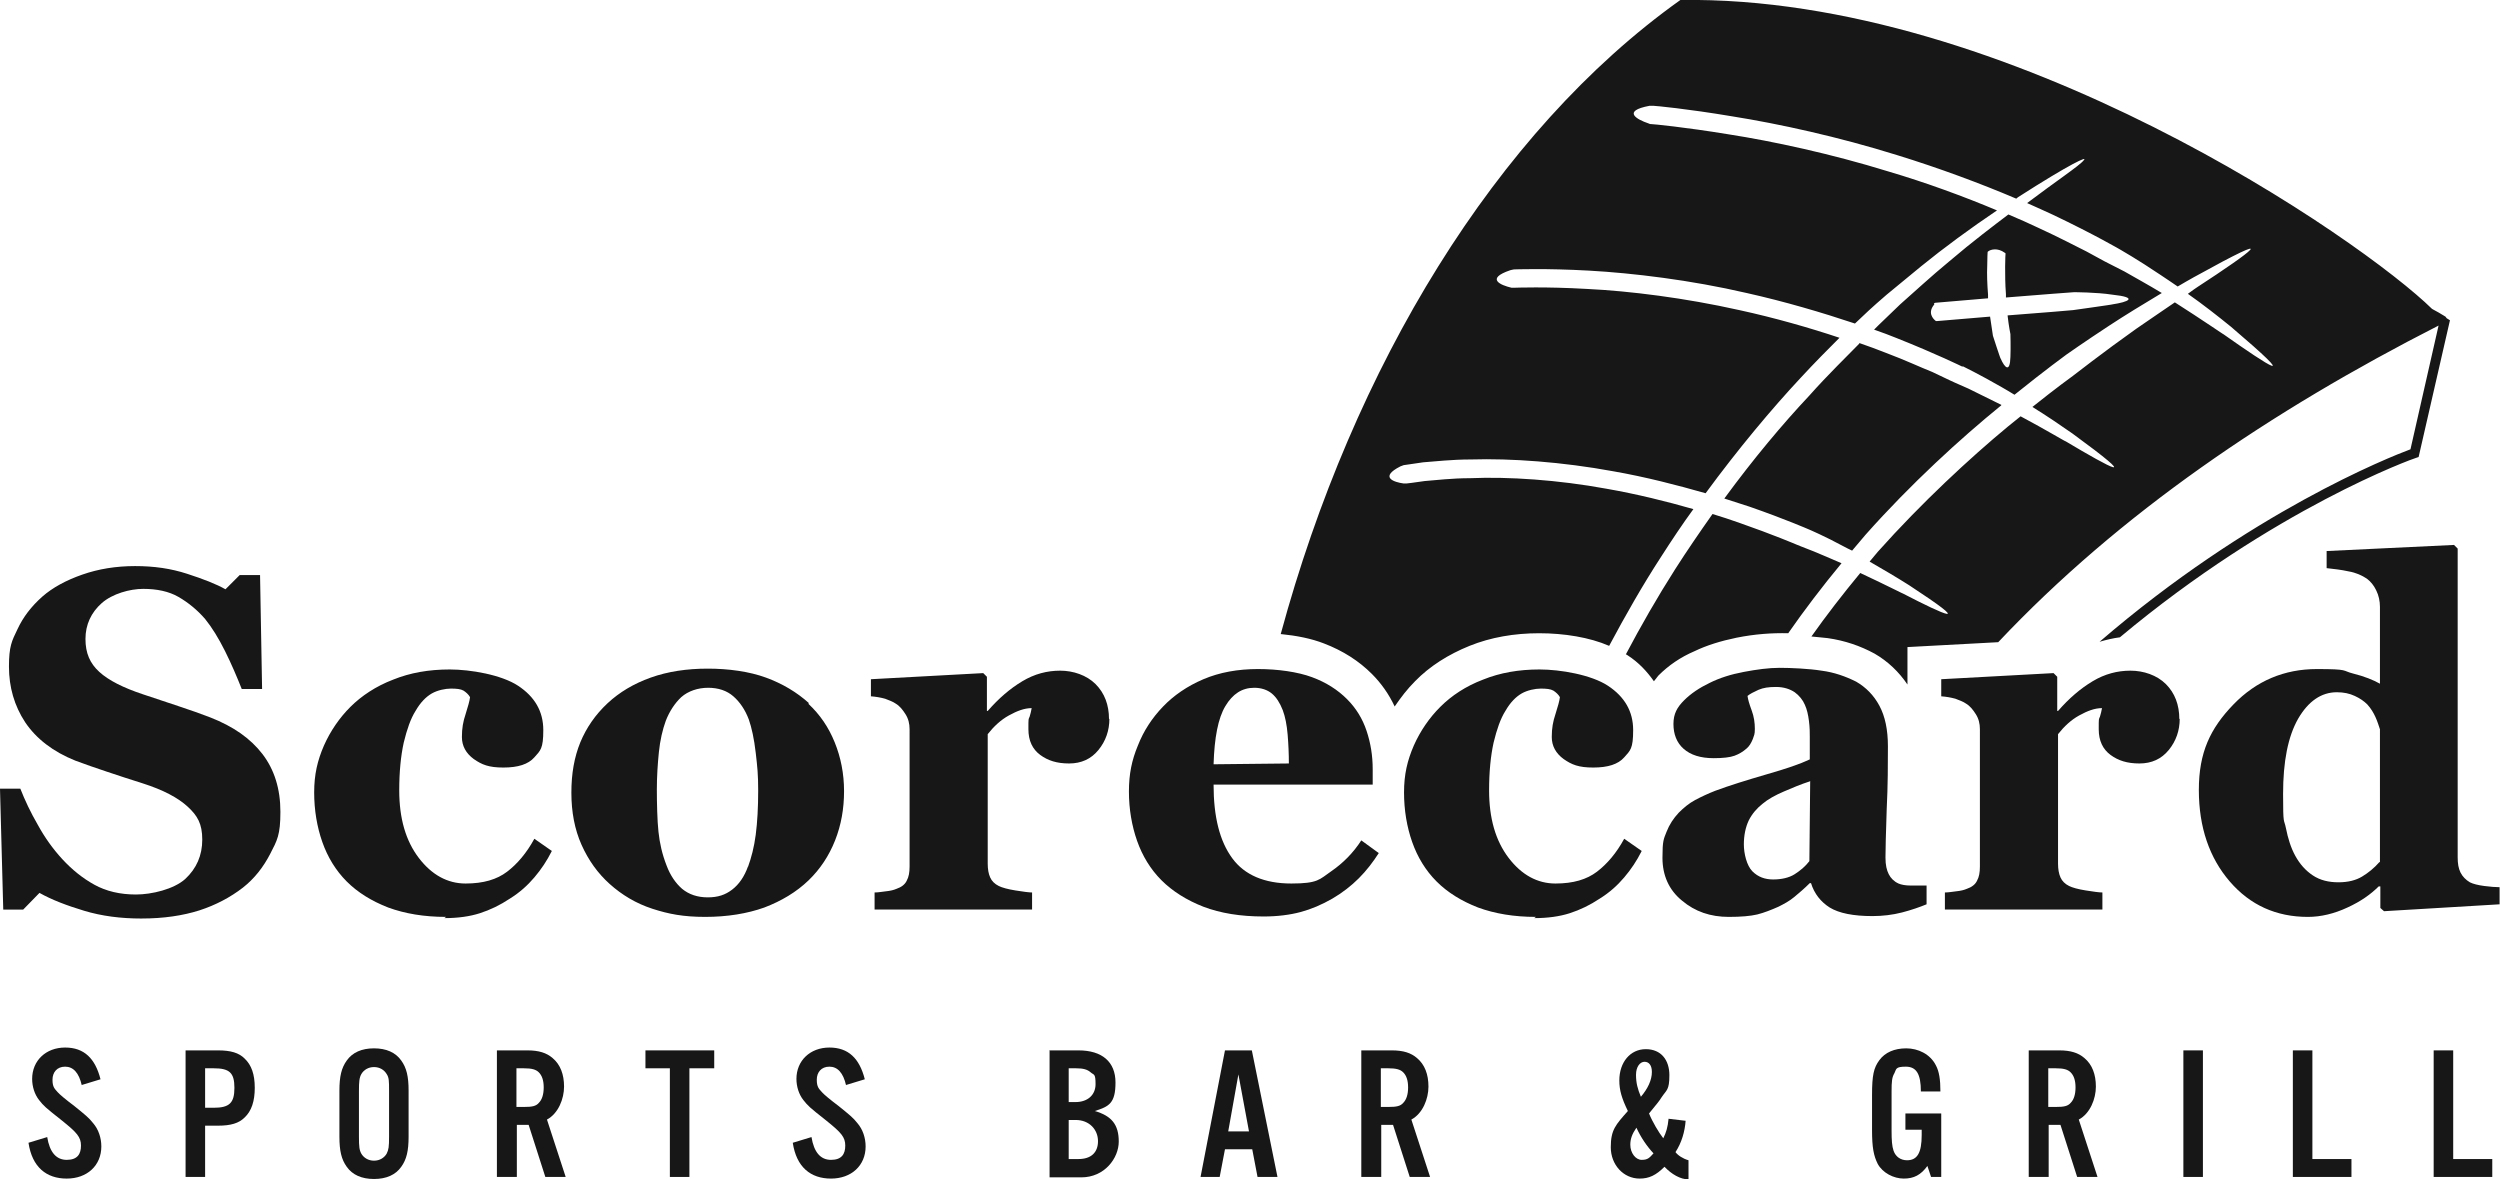
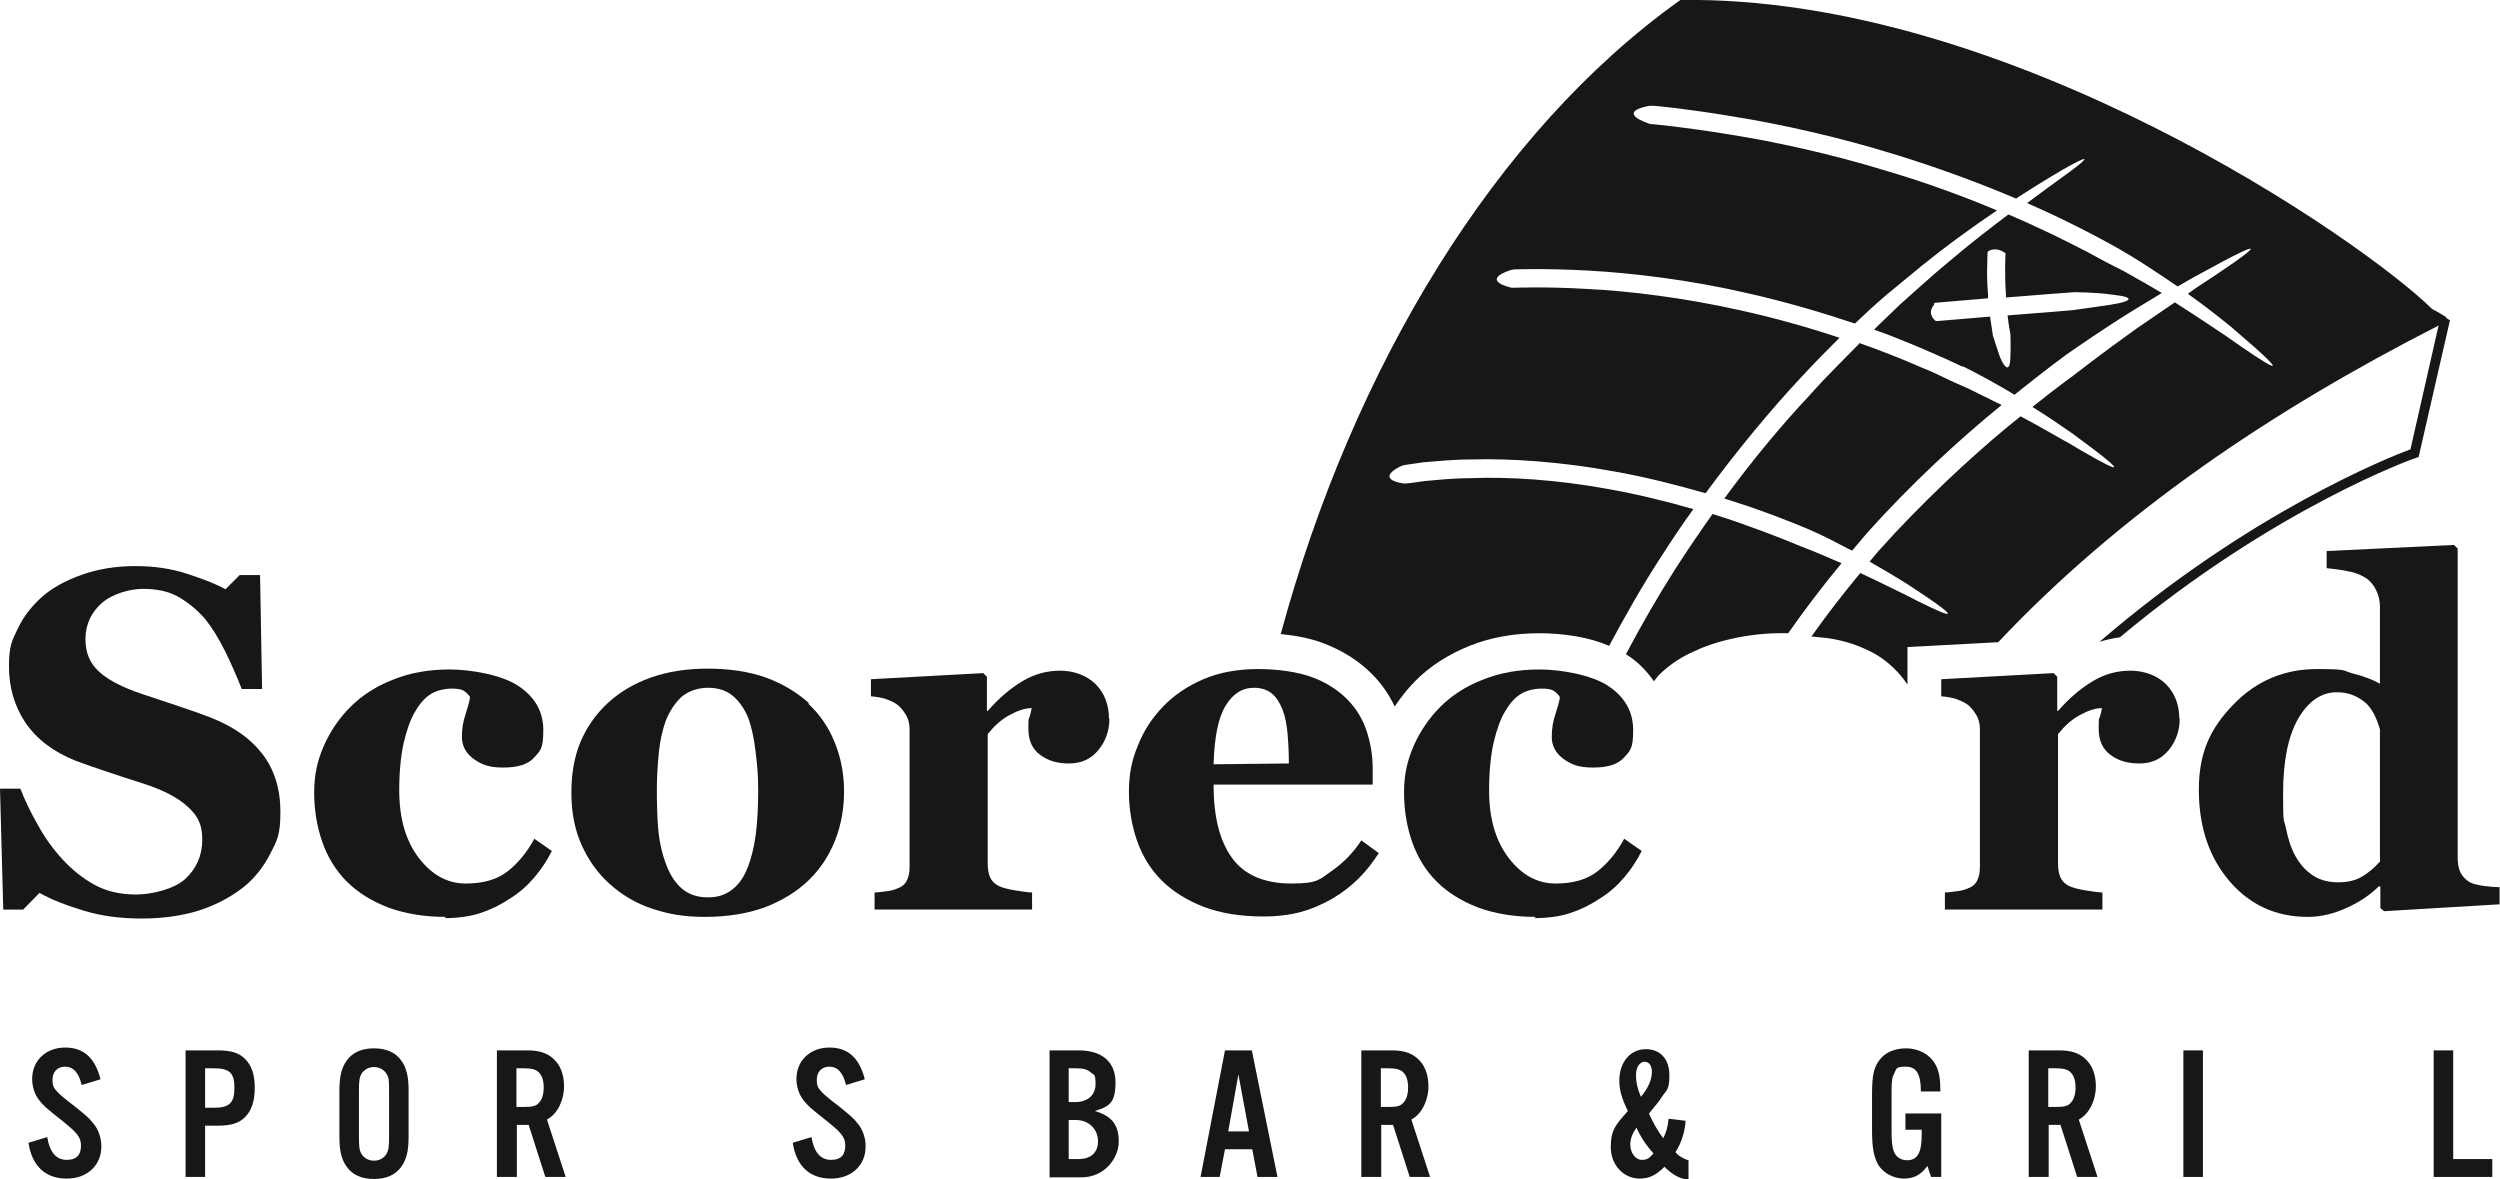
<svg xmlns="http://www.w3.org/2000/svg" id="b" data-name="Layer 2" viewBox="0 0 614.3 289.7">
  <g id="c" data-name="Layer 1">
    <g>
      <g>
        <path d="m34.7,225.7c-5,0-9.7-.6-14-1.9s-8-2.7-11-4.4l-4,4.1H.8l-.8-29.7h5c1.1,2.8,2.5,5.8,4.3,8.9,1.7,3.1,3.7,5.9,6,8.4,2.4,2.6,5,4.7,7.9,6.3s6.3,2.4,10.2,2.4,9.3-1.3,12.1-3.8c2.8-2.6,4.2-5.8,4.2-9.7s-1.2-5.9-3.6-8.1c-2.4-2.2-6-4.1-11-5.7-3.2-1-6.2-2-8.9-2.9-2.7-.9-5.3-1.8-7.7-2.7-5.5-2.2-9.6-5.4-12.3-9.4-2.7-4.1-4-8.7-4-13.7s.7-6.3,2.1-9.2c1.4-3,3.4-5.6,6.1-8,2.5-2.2,5.8-4,9.8-5.4s8.3-2.1,13-2.1,8.8.6,12.8,1.9c4,1.3,7.1,2.5,9.4,3.8l3.5-3.5h5l.5,28h-5c-1.2-3-2.5-6.1-4.1-9.3s-3.2-5.8-4.9-7.9c-1.9-2.2-4.1-4-6.5-5.4s-5.4-2-8.7-2-7.6,1.2-10.2,3.5-4,5.3-4,8.8,1.1,6,3.4,8.1c2.3,2.1,5.9,3.9,10.7,5.5,2.9,1,5.8,1.9,8.7,2.9,3,1,5.6,1.9,7.9,2.8,5.6,2.2,9.8,5.1,12.8,9,2.9,3.8,4.4,8.5,4.4,14.2s-.8,7-2.5,10.3c-1.7,3.3-3.9,6.1-6.7,8.3-3.1,2.4-6.7,4.3-10.7,5.6-4.1,1.3-8.8,2-14.2,2Z" fill="#181717" />
        <path d="m109.6,225.3c-5.4,0-10.1-.8-14.2-2.3-4.1-1.6-7.5-3.7-10.2-6.4-2.7-2.7-4.7-6-6-9.7-1.3-3.7-2-7.8-2-12.2s.8-7.8,2.4-11.5c1.6-3.6,3.8-6.8,6.5-9.5s6.3-5.1,10.5-6.7c4.2-1.7,8.8-2.5,13.9-2.5s12.7,1.3,16.8,4c4.1,2.7,6.2,6.3,6.2,10.9s-.7,5-2.2,6.7c-1.5,1.7-4,2.5-7.6,2.5s-5.3-.7-7.3-2.1c-1.9-1.4-2.9-3.2-2.9-5.4s.3-3.8.9-5.6c.6-1.9,1-3.3,1.1-4.2-.4-.7-1-1.2-1.6-1.6-.7-.4-1.7-.5-3.1-.5s-3.3.4-4.7,1.2c-1.4.8-2.8,2.2-4,4.3-1.2,1.9-2.1,4.5-2.9,7.8-.7,3.2-1.1,7.1-1.1,11.7,0,6.9,1.6,12.4,4.8,16.6s7.1,6.3,11.5,6.3,7.7-1,10.2-2.9,4.8-4.6,6.7-8.1l4.3,3c-1.2,2.4-2.6,4.5-4.3,6.5s-3.6,3.7-6,5.2c-2.4,1.6-4.9,2.8-7.4,3.6s-5.4,1.2-8.7,1.2Z" fill="#181717" />
        <path d="m198.6,172.9c2.9,2.7,5,5.8,6.5,9.5,1.5,3.7,2.3,7.7,2.3,12s-.7,8.3-2.2,12.1c-1.5,3.8-3.7,7.1-6.5,9.8-3,2.9-6.7,5.1-10.9,6.7-4.2,1.5-9.1,2.3-14.5,2.3s-9-.7-13-2c-4-1.3-7.5-3.4-10.5-6.1-2.9-2.6-5.2-5.8-6.9-9.6-1.7-3.8-2.5-8.1-2.5-12.8s.7-8.7,2.2-12.4c1.5-3.6,3.7-6.8,6.7-9.6,2.9-2.7,6.4-4.8,10.6-6.3,4.2-1.5,8.9-2.2,14-2.2s10.2.7,14.3,2.2,7.6,3.6,10.6,6.3Zm-14.8,40.1c.8-2.2,1.5-4.8,1.9-7.9.4-3.1.6-6.7.6-10.8s-.2-5.8-.6-9.3c-.4-3.5-1-6.2-1.7-8.2-.9-2.4-2.2-4.3-3.8-5.7-1.6-1.4-3.7-2.1-6.2-2.1s-4.9.8-6.6,2.3c-1.6,1.5-2.9,3.5-3.8,5.8-.8,2.2-1.4,4.8-1.7,7.7-.3,3-.5,6-.5,9.2s.1,7.7.4,10.4c.3,2.8.9,5.5,2,8.3.9,2.4,2.2,4.3,3.8,5.7,1.7,1.4,3.8,2.1,6.3,2.1s4.3-.6,6-1.9c1.7-1.3,3-3.2,3.9-5.7Z" fill="#181717" />
        <path d="m272.6,176.6c0,2.9-.9,5.5-2.7,7.7s-4.2,3.3-7.2,3.3-5.2-.7-7.1-2.1c-1.9-1.4-2.9-3.5-2.9-6.3s0-2.4.3-3.1c.2-.7.4-1.4.5-2.1-1.8,0-3.6.7-5.6,1.8-2,1.1-3.7,2.7-5.2,4.6v31.8c0,1.4.2,2.5.6,3.4.4.9,1.1,1.6,2.1,2.1.8.4,2.2.8,4.1,1.1,1.9.3,3.3.5,4.1.5v4.2h-38.7v-4.2c1,0,1.9-.2,2.9-.3,1-.1,1.8-.3,2.5-.6,1.2-.4,2.1-1.1,2.5-2,.5-.9.7-2,.7-3.5v-33.7c0-1.4-.3-2.6-1-3.7-.7-1.1-1.4-2-2.4-2.6-.7-.5-1.6-.8-2.6-1.2-1.1-.3-2.2-.5-3.5-.6v-4.2l27.6-1.5.9.9v8.4h.2c2.7-3.1,5.5-5.5,8.5-7.3s6.1-2.6,9.3-2.6,6.5,1.1,8.7,3.3c2.2,2.2,3.3,5.1,3.3,8.6Z" fill="#181717" />
        <path d="m338.8,209.6c-1.4,2.2-3,4.3-4.9,6.2-1.9,1.9-4.1,3.6-6.5,5-2.6,1.5-5.2,2.6-7.8,3.3s-5.7,1.1-9.1,1.1c-5.7,0-10.6-.8-14.8-2.4-4.1-1.6-7.6-3.8-10.3-6.5-2.7-2.7-4.7-6-6-9.7-1.3-3.7-2-7.8-2-12.1s.7-7.7,2.2-11.3c1.4-3.6,3.5-6.8,6.2-9.6,2.6-2.7,5.9-5,9.9-6.7,4-1.7,8.5-2.5,13.4-2.5s9.8.7,13.3,2,6.3,3.1,8.6,5.4c2.2,2.2,3.8,4.8,4.8,7.8,1,3,1.5,6.1,1.5,9.4v3.8h-39.1c0,7.9,1.5,13.9,4.6,18.1,3,4.1,7.9,6.2,14.5,6.2s6.9-1,9.8-3,5.4-4.5,7.4-7.6l4.4,3.2Zm-22.1-22c0-2.3-.1-4.7-.3-7.1-.2-2.4-.6-4.4-1.2-6-.7-1.8-1.6-3.2-2.7-4.1-1.1-.9-2.6-1.4-4.3-1.4-3,0-5.3,1.5-7.1,4.5-1.8,3-2.7,7.8-2.9,14.3l18.6-.2Z" fill="#181717" />
        <path d="m377.4,225.3c-5.4,0-10.1-.8-14.2-2.3-4.1-1.6-7.5-3.7-10.2-6.4-2.7-2.7-4.7-6-6-9.7-1.3-3.7-2-7.8-2-12.2s.8-7.8,2.4-11.5c1.6-3.6,3.8-6.8,6.5-9.5,2.8-2.8,6.3-5.1,10.5-6.7,4.2-1.7,8.8-2.5,13.9-2.5s12.7,1.3,16.8,4c4.1,2.7,6.2,6.3,6.2,10.9s-.7,5-2.2,6.7c-1.5,1.7-4,2.5-7.6,2.5s-5.3-.7-7.3-2.1c-1.9-1.4-2.9-3.2-2.9-5.4s.3-3.8.9-5.6c.6-1.9,1-3.3,1.1-4.2-.4-.7-1-1.2-1.6-1.6-.7-.4-1.7-.5-3.1-.5s-3.3.4-4.7,1.2c-1.4.8-2.8,2.2-4,4.3-1.2,1.9-2.1,4.5-2.9,7.8-.7,3.2-1.1,7.1-1.1,11.7,0,6.9,1.6,12.4,4.8,16.6s7.1,6.3,11.5,6.3,7.7-1,10.2-2.9,4.8-4.6,6.7-8.1l4.3,3c-1.2,2.4-2.6,4.5-4.3,6.5s-3.6,3.7-6,5.2c-2.4,1.6-4.9,2.8-7.4,3.6s-5.4,1.2-8.7,1.2Z" fill="#181717" />
-         <path d="m473.4,222.2c-1.7.7-3.7,1.4-6,2-2.3.6-4.8.9-7.3.9-4.7,0-8.2-.7-10.5-2.1-2.2-1.4-3.8-3.4-4.6-6h-.3c-1.3,1.3-2.6,2.4-3.8,3.4s-2.5,1.7-3.9,2.4c-1.8.8-3.6,1.5-5.2,1.9-1.7.4-4,.6-7,.6-4.5,0-8.3-1.3-11.5-4-3.2-2.6-4.8-6.2-4.8-10.5s.3-4.6,1-6.4c.7-1.8,1.7-3.3,3-4.7,1.2-1.2,2.5-2.3,4-3.1,1.5-.8,3.2-1.6,5-2.3,3.5-1.3,7.7-2.6,12.5-4,4.9-1.4,8.4-2.6,10.7-3.7v-5.6c0-1,0-2.2-.2-3.8-.2-1.6-.5-2.9-1-4-.5-1.2-1.4-2.3-2.5-3.1-1.2-.8-2.7-1.3-4.6-1.3s-3.1.2-4.3.7c-1.1.5-2.1,1-2.7,1.5.1.8.4,1.9,1,3.5s.8,3.1.8,4.6-.2,1.5-.5,2.5c-.4,1-.9,1.8-1.5,2.3-.9.8-1.9,1.4-3,1.8s-2.8.6-5.1.6c-3.3,0-5.7-.8-7.4-2.3s-2.5-3.6-2.5-6.1.9-4.1,2.6-5.8c1.7-1.7,3.8-3.1,6.3-4.3,2.4-1.2,5.2-2.1,8.4-2.7,3.2-.6,6.1-1,8.8-1s7.2.2,10.3.7c3.1.4,5.9,1.4,8.5,2.7,2.4,1.4,4.3,3.3,5.7,5.9,1.4,2.6,2.1,5.9,2.1,10s0,9.5-.3,15.5c-.2,6-.3,9.9-.3,11.8s.3,3.1.8,4.1,1.3,1.8,2.4,2.3c.7.3,1.7.5,3.1.5,1.4,0,2.7,0,3.8,0v4.2Zm-28.7-30.2c-2.2.7-4.3,1.6-6.4,2.5-2.1.9-3.9,1.9-5.2,3-1.4,1.1-2.6,2.5-3.4,4.1-.8,1.7-1.2,3.7-1.2,5.9s.7,5.2,2.1,6.6,3.1,2,5.1,2,3.9-.4,5.3-1.3,2.6-1.9,3.6-3.2l.2-19.7Z" fill="#181717" />
        <path d="m535.6,176.6c0,2.9-.9,5.5-2.7,7.7s-4.2,3.3-7.2,3.3-5.2-.7-7.1-2.1c-1.9-1.4-2.9-3.5-2.9-6.3s0-2.4.3-3.1c.2-.7.4-1.4.5-2.1-1.8,0-3.6.7-5.6,1.8-2,1.1-3.7,2.7-5.2,4.6v31.8c0,1.4.2,2.5.6,3.4.4.9,1.1,1.6,2.1,2.1.8.4,2.2.8,4.1,1.1,1.9.3,3.3.5,4.1.5v4.2h-38.7v-4.2c1,0,1.9-.2,2.9-.3,1-.1,1.8-.3,2.5-.6,1.2-.4,2.1-1.1,2.5-2,.5-.9.7-2,.7-3.5v-33.7c0-1.4-.3-2.6-1-3.7-.7-1.1-1.4-2-2.4-2.6-.7-.5-1.6-.8-2.6-1.2-1.1-.3-2.2-.5-3.5-.6v-4.2l27.6-1.5.9.9v8.4h.2c2.7-3.1,5.5-5.5,8.5-7.3s6.1-2.6,9.3-2.6,6.5,1.1,8.7,3.3c2.2,2.2,3.3,5.1,3.3,8.6Z" fill="#181717" />
        <path d="m614.3,222.2l-28.5,1.7-.9-.8v-5.3h-.4c-1.9,1.9-4.4,3.7-7.7,5.2-3.2,1.5-6.5,2.3-9.7,2.3-7.8,0-14.2-2.9-19.2-8.7-5-5.8-7.6-13.3-7.6-22.5s2.8-15.1,8.5-21c5.6-5.8,12.5-8.7,20.5-8.7s6.1.4,8.9,1.1,5,1.6,6.6,2.5v-18.9c0-1.4-.3-2.8-.9-4-.6-1.3-1.4-2.2-2.3-2.9-1.2-.8-2.7-1.5-4.5-1.8-1.8-.4-3.6-.6-5.4-.8v-4.2l31.3-1.5.9.9v75.9c0,1.5.2,2.7.7,3.7s1.3,1.8,2.3,2.4c.8.4,2,.7,3.5.9,1.6.2,2.8.3,3.8.3v4.2Zm-29.5-10.3v-32.7c-.3-.9-.6-1.9-1.1-3-.5-1.1-1.1-2.1-2-3.1-.8-.8-1.8-1.5-3.1-2.1-1.3-.6-2.7-.9-4.4-.9-3.8,0-7,2.2-9.5,6.5-2.5,4.4-3.7,10.5-3.7,18.5s.2,5.9.7,8.4,1.2,4.8,2.3,6.8c1.1,2,2.5,3.6,4.3,4.8s3.9,1.7,6.3,1.7,4.3-.5,5.8-1.4c1.5-.9,3-2.1,4.3-3.6Z" fill="#181717" />
      </g>
      <g>
        <path d="m20.1,266.7c-.7-3.1-2.1-4.6-4.1-4.6s-3.1,1.4-3.1,3.2.5,2.2,1.3,3.1q.8.9,4.1,3.4c2.6,2.1,3.6,2.9,4.6,4.2,1.3,1.5,2,3.6,2,5.7,0,4.7-3.5,7.9-8.5,7.9s-8.5-2.8-9.4-8.8l4.6-1.4c.6,3.7,2.2,5.6,4.8,5.6s3.5-1.4,3.5-3.5-1-3.2-4.6-6.1c-4.3-3.4-4.5-3.6-5.7-5.1-1.1-1.4-1.7-3.3-1.7-5.2,0-4.5,3.4-7.7,8.1-7.7s7.4,2.7,8.7,7.8l-4.6,1.4Z" fill="#181717" />
        <path d="m50.4,289.2h-4.8v-31.1h8c3.1,0,5.1.6,6.5,2,1.7,1.6,2.5,3.9,2.5,7.2s-.8,5.7-2.5,7.3c-1.4,1.4-3.4,2-6.5,2h-3.2v12.6Zm2.1-17c3.9,0,5.1-1.2,5.1-4.9s-1.2-4.8-5.1-4.8h-2.1v9.7h2.1Z" fill="#181717" />
        <path d="m100.4,279.3c0,3.5-.5,5.6-1.8,7.4-1.4,2-3.7,3-6.7,3s-5.3-1-6.7-3c-1.3-1.8-1.8-3.9-1.8-7.4v-11.3c0-3.5.5-5.6,1.8-7.4,1.4-2,3.7-3,6.7-3s5.3,1,6.7,3c1.3,1.8,1.8,3.9,1.8,7.4v11.3Zm-12.2,0c0,2.5.1,3.3.6,4.2.6,1,1.7,1.7,3.1,1.7s2.5-.7,3.1-1.7c.5-1,.6-1.7.6-4.2v-11.2c0-2.5,0-3.3-.6-4.2-.6-1-1.7-1.7-3.1-1.7s-2.5.7-3.1,1.7c-.5.9-.6,1.8-.6,4.2v11.2Z" fill="#181717" />
        <path d="m126.9,289.2h-4.8v-31.1h7.5c2.8,0,4.7.6,6.2,1.9,1.9,1.6,2.8,4,2.8,7s-1.4,6.6-4.2,8.1l4.6,14.1h-5l-4.1-12.8h-2.9v12.8Zm1.8-17.2c2.1,0,3-.2,3.7-1,.8-.8,1.2-2.1,1.2-3.8s-.4-2.9-1.2-3.7c-.7-.7-1.7-1-3.7-1h-1.8v9.5h1.8Z" fill="#181717" />
-         <path d="m169.4,289.2h-4.8v-26.7h-6v-4.4h16.9v4.4h-6.1v26.7Z" fill="#181717" />
        <path d="m207.9,266.7c-.7-3.1-2.1-4.6-4.1-4.6s-3.1,1.4-3.1,3.2.5,2.2,1.3,3.1q.8.9,4.1,3.4c2.6,2.1,3.6,2.9,4.6,4.2,1.3,1.5,2,3.6,2,5.7,0,4.7-3.5,7.9-8.5,7.9s-8.5-2.8-9.4-8.8l4.6-1.4c.6,3.7,2.2,5.6,4.8,5.6s3.5-1.4,3.5-3.5-1-3.2-4.6-6.1c-4.3-3.4-4.5-3.6-5.7-5.1-1.1-1.4-1.7-3.3-1.7-5.2,0-4.5,3.4-7.7,8.1-7.7s7.4,2.7,8.7,7.8l-4.6,1.4Z" fill="#181717" />
        <path d="m257.8,258.1h7.2c5.8,0,9.1,2.8,9.1,7.9s-1.6,5.9-5.1,7c4.2,1.2,5.9,3.4,5.9,7.5s-3.5,8.8-9.2,8.8h-7.8v-31.1Zm6.5,12.7c2.9,0,4.9-1.7,4.9-4.4s-.4-2.2-1.2-2.9c-.8-.7-1.8-1-3.6-1h-1.8v8.3h1.7Zm.7,14c3.1,0,4.8-1.6,4.8-4.4s-2.1-5.2-5.5-5.2h-1.7v9.6h2.4Z" fill="#181717" />
        <path d="m301,282.4l-1.3,6.8h-4.7l6-31.1h6.6l6.3,31.1h-4.9l-1.3-6.8h-6.6Zm3.3-18.4l-2.5,14h5.1l-2.6-14Z" fill="#181717" />
        <path d="m339.3,289.2h-4.8v-31.1h7.5c2.8,0,4.7.6,6.2,1.9,1.9,1.6,2.8,4,2.8,7s-1.4,6.6-4.2,8.1l4.6,14.1h-5l-4.1-12.8h-2.9v12.8Zm1.8-17.2c2.1,0,3-.2,3.7-1,.8-.8,1.2-2.1,1.2-3.8s-.4-2.9-1.2-3.7c-.7-.7-1.7-1-3.7-1h-1.8v9.5h1.8Z" fill="#181717" />
        <path d="m414.2,275.3c-.2,2.8-1,5.5-2.5,7.8.6.8,1.8,1.6,3.2,2v4.7c-2,0-4.2-1.3-5.9-3.1-2.1,2.1-3.8,2.9-6.1,2.9-4,0-7.1-3.4-7.1-7.7s1.2-5.5,4.2-8.9c-1.5-3.1-2.1-5.1-2.1-7.5,0-4.5,2.7-7.7,6.5-7.7s5.8,2.7,5.8,6.4-.7,3.6-1.9,5.4c-.7,1.1-.9,1.3-3.1,4,.8,2,2.4,4.7,3.5,6.1.7-1.4,1.1-2.7,1.3-4.8l4.2.5Zm-13.6,6c0,2,1.3,3.7,2.8,3.7s1.9-.5,2.9-1.6c-1.6-1.7-3.1-3.9-4.2-6.3-1.1,1.6-1.5,2.8-1.5,4.2Zm5.3-17.9c0-1.6-.7-2.5-1.8-2.5s-2.1,1.2-2.1,3.2.4,3.5,1.2,5.4c1.7-2,2.7-4.1,2.7-6.1Z" fill="#181717" />
        <path d="m477,273.7v15.5h-2.5l-.9-2.7c-1.6,2.2-3.3,3.1-5.8,3.1s-5.2-1.4-6.4-3.6c-1-2-1.4-4-1.4-8.3v-8.6c0-4.9.4-6.7,1.8-8.6,1.4-1.9,3.7-2.9,6.6-2.9s5.9,1.4,7.3,4.2c.8,1.5,1.1,3.5,1.1,6.4h-4.8c0-4.3-1.1-6.1-3.7-6.1s-2.3.6-2.8,1.6c-.6,1-.7,2-.7,4.5v9.5c0,2.6.1,3.9.5,5.1.5,1.4,1.7,2.3,3.3,2.3,2.5,0,3.6-1.8,3.6-6.2v-1.3h-4v-4h8.8Z" fill="#181717" />
        <path d="m503.3,289.2h-4.8v-31.1h7.5c2.8,0,4.7.6,6.2,1.9,1.9,1.6,2.8,4,2.8,7s-1.4,6.6-4.2,8.1l4.6,14.1h-5l-4.1-12.8h-2.9v12.8Zm1.8-17.2c2.1,0,3-.2,3.7-1,.8-.8,1.2-2.1,1.2-3.8s-.4-2.9-1.2-3.7c-.7-.7-1.7-1-3.7-1h-1.8v9.5h1.8Z" fill="#181717" />
        <path d="m541.3,289.2h-4.8v-31.1h4.8v31.1Z" fill="#181717" />
-         <path d="m568.2,284.8h9.6v4.4h-14.4v-31.1h4.8v26.7Z" fill="#181717" />
        <path d="m602.8,284.8h9.6v4.4h-14.4v-31.1h4.8v26.7Z" fill="#181717" />
      </g>
      <path d="m482.3,90s4.1,2,9.5,5.1c1,.6,2.1,1.2,3.2,1.9,7.7-6.2,12.8-9.9,12.8-9.9,0,0,4.4-3.1,10.5-7.1,3.8-2.5,8.4-5.3,12.9-8-3.3-2-6.6-3.8-9.2-5.3-2.9-1.5-4.9-2.5-4.9-2.5,0,0-1.6-.9-4.4-2.4-2.8-1.4-6.8-3.5-11.8-5.8-2.3-1.1-4.8-2.2-7.4-3.3-3.3,2.5-9,6.8-14.5,11.5-4.5,3.7-8.8,7.7-12.1,10.6-3.2,3.1-5.3,5.1-5.3,5.1,0,0-.4.4-1.1,1.1,2,.7,3.9,1.4,5.6,2.1,9.8,3.9,16.1,7,16.1,7Zm-7.1-15.4s.2-.2.3-.2c.2,0,6.1-.5,13-1.1,0-.3,0-.6,0-.9-.2-2.5-.3-5.1-.2-7.1,0-2,.1-3.3.1-3.4,0,0,0,0,.1-.1.6-.5,2.3-1,4.1.3,0,0,.2.1.2.2,0,0-.1,1.3-.1,3.2,0,1.9,0,4.3.2,6.8,0,.3,0,.5,0,.8,8.4-.7,16.7-1.3,16.7-1.3,0,0,5.5,0,9.4.6,6.6.7,4,1.8,0,2.4.4,0-9.6,1.4-9.6,1.4,0,0-7.9.7-16.1,1.3.3,2.7.7,4.6.7,4.6,0,0,.1,3.3,0,5.6-.1,4-1.4,2.7-2.4.4,0,.3-1.9-5.6-1.9-5.6,0,0-.3-2-.7-4.7-6.9.6-12.9,1.1-13.1,1.1,0,0-.1,0-.2,0-.8-.6-2.1-2.1-.4-4.1Zm-18.4,9.9c-3,3.1-7.4,7.3-12.3,12.8-6.4,6.8-13.7,15.5-20.8,25.2,2.2.7,4.3,1.4,6.2,2,8.9,3.1,14.6,5.6,14.6,5.6,0,0,3.8,1.6,8.6,4.2.6.3,1.3.7,2,1,1.1-1.3,2.2-2.6,3.3-3.9,11.1-12.5,23.4-23.7,33.1-31.6.1,0,.2-.2.3-.3-3-1.5-5.9-2.9-8.1-4-2.8-1.2-4.7-2.1-4.7-2.1,0,0-1.5-.7-4.2-2-2.8-1.1-6.6-2.9-11.4-4.7-2-.8-4.2-1.6-6.5-2.4,0,0,0,0,0,0Zm-11.1,51c-2.6-1-4.3-1.7-4.3-1.7,0,0-5.6-2.4-14.2-5.4-2-.7-4.1-1.4-6.4-2.1-3.1,4.4-6.2,8.9-9.2,13.6-4.4,6.9-8.4,13.9-12.1,20.9.1,0,.3.1.4.2,2.8,1.8,4.8,4,6.5,6.4.4-.5.7-.9,1.1-1.4,2.5-2.5,5.4-4.5,8.9-6,2.9-1.4,6.4-2.5,10.3-3.3,4.5-.9,8.7-1.2,12.7-1.1,3.9-5.6,8.3-11.4,13.1-17.2-2.5-1.1-4.9-2.1-6.8-2.9Zm155.2-57.7c-1.1-.7-2.2-1.3-3.3-1.9C580.6,59.2,493.8-1.2,412.9,0c-45.5,32.4-80.4,90.2-98.2,155.8,4,.4,7.5,1.1,10.6,2.3,4.7,1.8,8.6,4.3,11.8,7.5,2.3,2.3,4.2,5,5.6,8,1.5-2.2,3.1-4.3,5-6.2,3.6-3.7,8.2-6.6,13.4-8.7,5.2-2.1,11-3.1,17.1-3.1s12.4,1,17.2,3.1c3.9-7.3,8.2-14.9,12.9-22.1,2.5-3.9,5.1-7.8,7.8-11.5-6.6-1.9-13.9-3.7-21.3-5-12-2.2-24.2-3-33.5-2.6-4.6,0-8.5.5-11.2.7-2.7.4-4.4.6-4.5.6-.3,0-.3,0-.7,0-2.3-.3-6.1-1.5-.8-4.2,0,0,.6-.2.8-.3.2,0,1.9-.3,4.8-.7,2.9-.2,6.9-.7,11.8-.7,9.7-.3,22.4.6,34.9,2.9,8,1.4,15.7,3.4,22.7,5.4,8-10.9,16.3-20.8,23.3-28.3,3.6-3.9,6.9-7.2,9.6-9.9-7.5-2.5-15.9-4.9-24.6-6.8-13.4-3-27-4.7-37.4-5.2-10.4-.6-17.5-.3-17.8-.3-.3,0-.4,0-.8,0-2.6-.6-6.5-2.2-.3-4.3.1,0,.7-.2.9-.2.4,0,7.7-.3,18.5.3,10.7.6,24.9,2.3,38.7,5.5,9.4,2.1,18.5,4.8,26.6,7.5,2.8-2.7,4.5-4.2,4.5-4.2,0,0,1.2-1.1,3.3-2.9,2.1-1.7,5.1-4.2,8.5-7,5.4-4.4,12.2-9.4,18.6-13.7-8.1-3.4-17.3-6.8-26.8-9.6-13.9-4.3-28.3-7.4-39.2-9.1-11-1.8-18.5-2.5-18.9-2.5-.3,0-.4,0-.8-.2-2.7-.9-6.6-3,.3-4.3.1,0,.7,0,1,0,.4,0,8.1.7,19.4,2.6,11.3,1.8,26,5,40.4,9.5,10.4,3.2,20.6,7,29.3,10.7.1,0,.3-.2.4-.3,13.1-8.4,17.4-10.3,16.2-9.1-1,1.3-6.9,5.2-13.9,10.5,2.3,1,4.4,2,6.4,2.9,10.1,4.8,16.6,8.6,16.6,8.6,0,0,4.2,2.4,9.7,6.1,1.4.9,2.8,1.9,4.3,2.9,1.4-.8,2.7-1.6,4-2.3,22.4-12.4,14.1-6.2.9,2.4-.3.2-1.2.8-2.4,1.7,3.7,2.6,7.4,5.5,10.6,8.1,17.6,15,9.6,9.9-1.9,1.8.5.4-5.3-3.6-11.9-7.8-2.6,1.8-5.9,4-9.5,6.5-7.9,5.6-15.6,11.6-15.6,11.6,0,0-3.9,2.8-9.9,7.6,3.4,2.1,6.8,4.4,9.8,6.5,17.5,12.8,9.7,8.7-1.7,1.9.5.4-4.8-2.8-11-6.1-1,.8-2,1.6-3.1,2.5-9.3,7.7-21.2,18.7-32,30.8-.7.8-1.3,1.6-2,2.4,3.3,1.9,6.7,3.9,9.7,5.8,16.2,10.6,9,7.5-1.6,2,.5.3-4.6-2.3-10.4-5-4.3,5.2-8.4,10.5-12,15.6,1.4.1,2.7.3,4,.4,4.2.6,8,1.9,11.5,3.8,3.3,1.9,6,4.5,8.1,7.6v-9.2l22.3-1.2c29.9-31.7,67-56.8,108.2-77.8l-6.9,30.4c-5.1,1.9-39.5,15.5-76.4,47.3,1.7-.5,3.4-.9,5-1.1,37.9-31.7,72.3-44,72.8-44.1l.6-.2,7.7-33.6-.8-.5Z" fill="#181717" />
    </g>
  </g>
</svg>